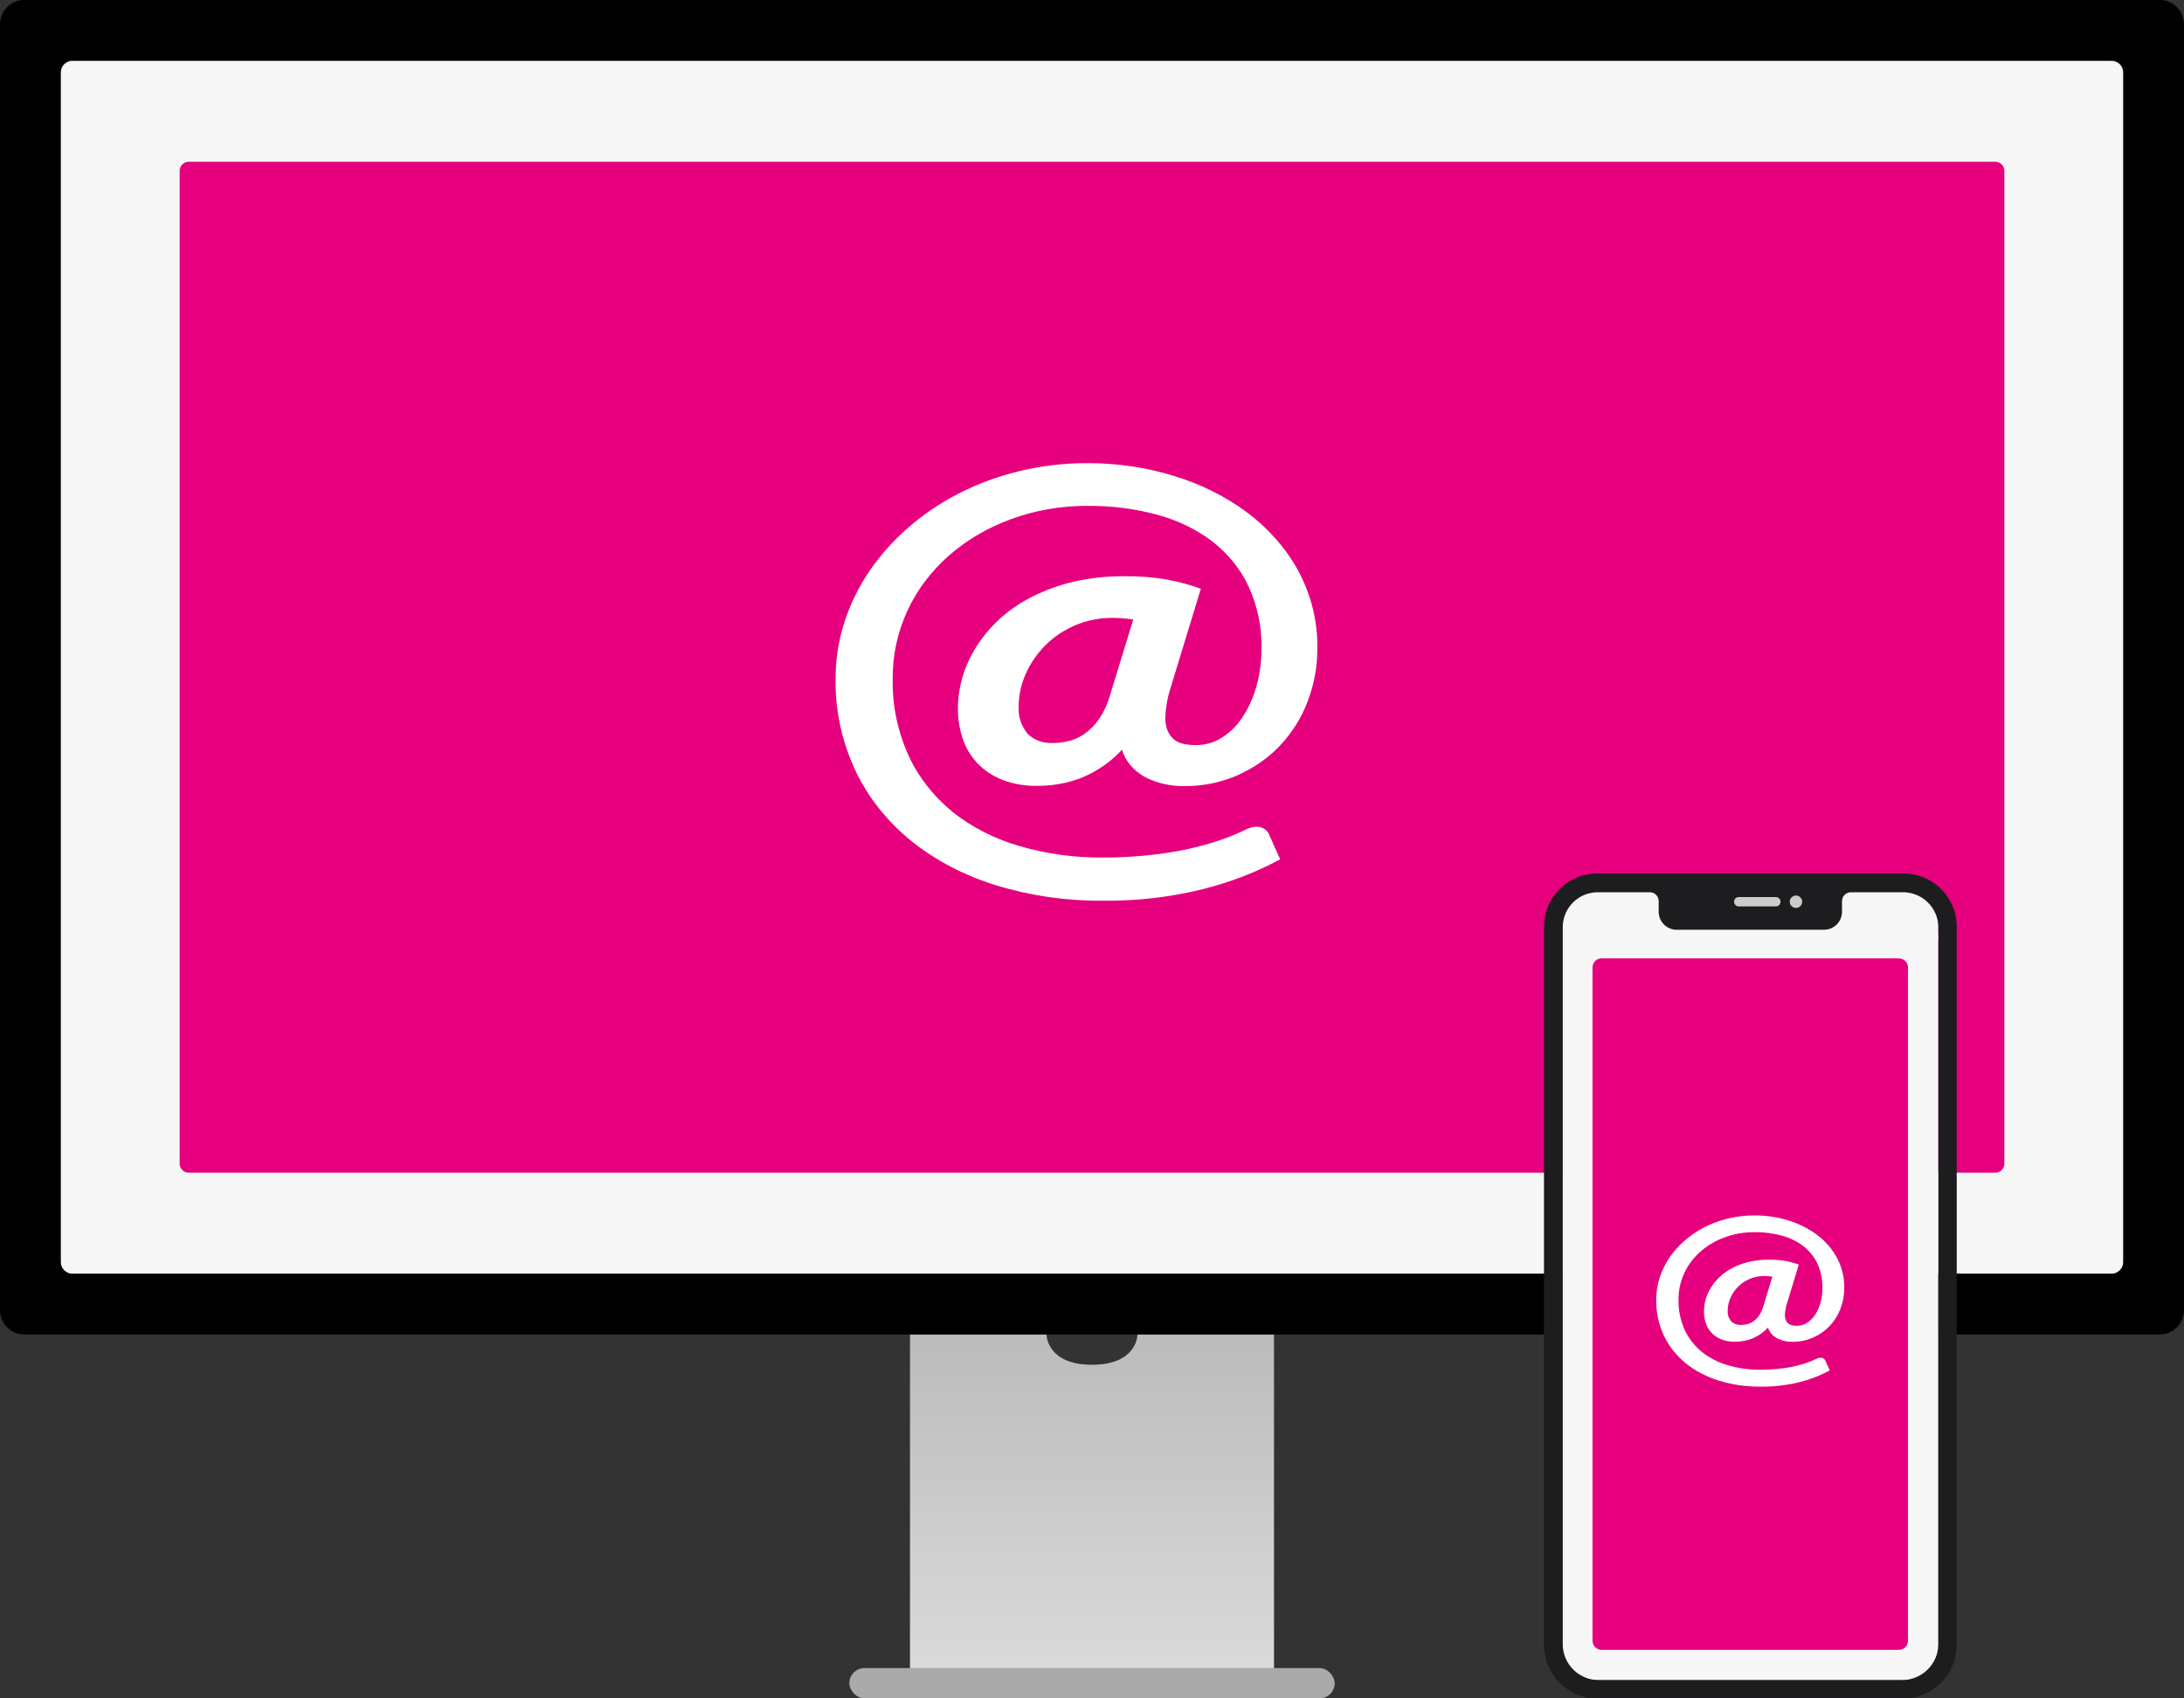
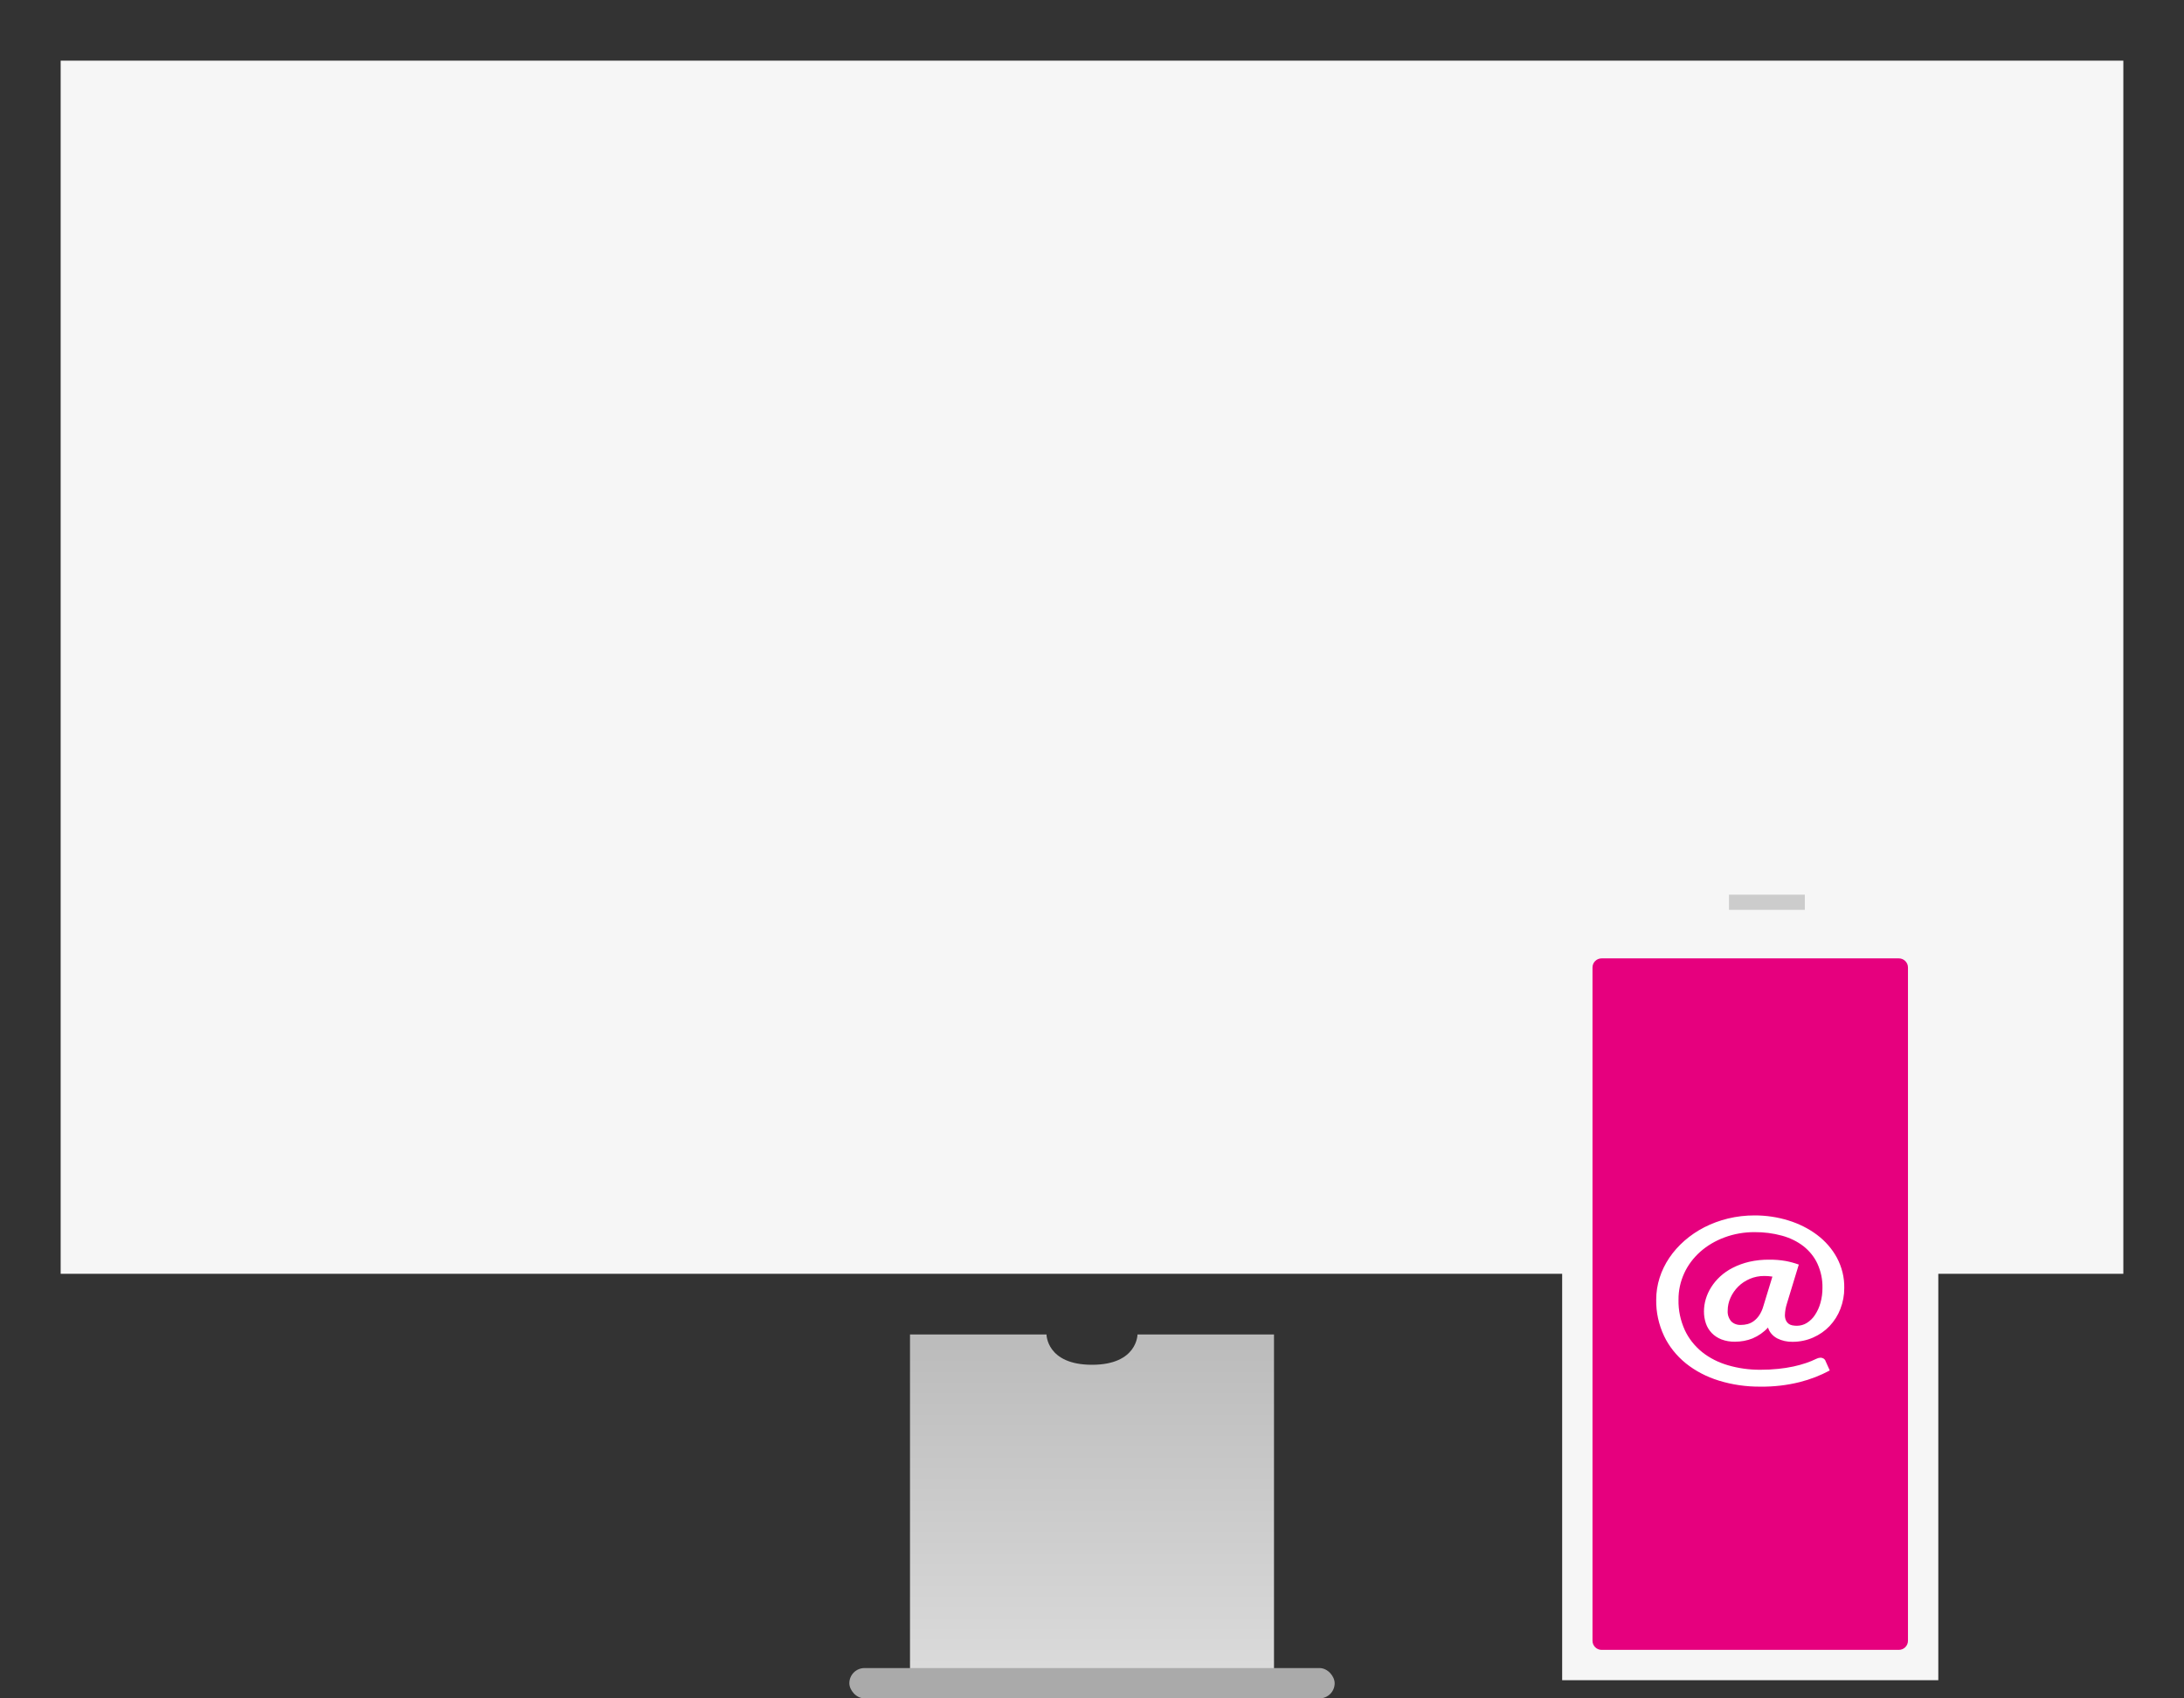
<svg xmlns="http://www.w3.org/2000/svg" width="720" height="560" viewBox="0 0 720 560" fill="none">
  <rect x="0" y="0" width="720" height="560" fill="#333333" stroke="none" />
  <g clip-path="url(#clip0_239_35)">
    <path d="M300 440H345C345 440 345 450 360 450C375 450 375 440 375 440H420V560H300V440Z" fill="url(#paint0_linear_239_35)" />
    <rect x="280" y="550" width="160" height="10" rx="5" fill="#AAAAAA" />
    <rect width="680" height="400" transform="translate(20 20)" fill="#F6F6F6" />
-     <path d="M660.769 383.667V56.333C660.769 54.676 659.426 53.333 657.769 53.333L62.231 53.333C60.574 53.333 59.231 54.676 59.231 56.333V383.667C59.231 385.323 60.574 386.667 62.231 386.667L657.769 386.667C659.426 386.667 660.769 385.323 660.769 383.667Z" fill="#E6007E" />
-     <path d="M390.443 259.199C385.979 259.262 381.581 258.277 377.732 256.354C373.819 254.282 371.005 251 369.886 247.199C366.385 251.041 361.917 254.169 356.809 256.354C352.16 258.2 347.085 259.141 341.953 259.11C338.011 259.189 334.098 258.521 330.498 257.154C327.337 255.905 324.548 254.067 322.338 251.777C320.076 249.389 318.403 246.637 317.421 243.688C316.308 240.379 315.762 236.951 315.8 233.51C315.812 230.048 316.321 226.6 317.317 223.243C318.345 219.764 319.873 216.405 321.867 213.243C323.934 209.961 326.483 206.914 329.452 204.177C332.589 201.291 336.201 198.806 340.175 196.799C344.508 194.602 349.171 192.912 354.037 191.777C359.564 190.529 365.266 189.931 370.984 189.999C375.621 189.954 380.249 190.326 384.793 191.11C388.596 191.812 392.309 192.824 395.883 194.132L385.84 227.021C384.84 230.124 384.278 233.317 384.166 236.532C384.116 238.041 384.382 239.546 384.95 240.977C385.387 242.046 386.103 243.019 387.043 243.821C387.935 244.542 389.036 245.048 390.233 245.288C391.569 245.562 392.939 245.697 394.313 245.688C397.309 245.67 400.221 244.845 402.63 243.332C405.454 241.556 407.791 239.282 409.483 236.665C411.589 233.491 413.156 230.079 414.138 226.532C415.327 222.341 415.907 218.043 415.864 213.732C416.024 206.777 414.585 199.863 411.627 193.377C409.041 187.79 405.02 182.764 399.858 178.665C394.623 174.637 388.434 171.606 381.707 169.777C374.239 167.736 366.432 166.73 358.587 166.799C349.823 166.747 341.144 168.262 333.113 171.243C325.42 174.081 318.468 178.19 312.661 183.332C306.827 188.529 302.243 194.643 299.166 201.332C295.878 208.467 294.227 216.07 294.301 223.732C294.097 232.494 295.909 241.205 299.637 249.377C302.87 256.364 307.849 262.672 314.23 267.865C320.531 272.843 328 276.629 336.147 278.977C344.933 281.537 354.165 282.814 363.452 282.754C368.487 282.771 373.519 282.519 378.517 281.999C382.851 281.564 387.149 280.896 391.384 279.999C395.011 279.216 398.576 278.237 402.055 277.065C405.011 276.073 407.878 274.899 410.633 273.554C411.707 272.986 412.929 272.651 414.19 272.577C415.176 272.576 416.134 272.856 416.911 273.372C417.688 273.887 418.24 274.608 418.48 275.421L422.037 283.332C414.142 287.596 405.586 290.902 396.615 293.154C385.848 295.83 374.669 297.118 363.452 296.977C351.508 297.076 339.639 295.36 328.406 291.91C318.044 288.73 308.557 283.785 300.526 277.377C292.533 270.883 286.257 263.021 282.113 254.31C277.54 244.591 275.282 234.198 275.47 223.732C275.455 217.488 276.423 211.27 278.347 205.243C280.22 199.351 282.98 193.69 286.56 188.399C290.123 183.147 294.446 178.294 299.427 173.954C304.411 169.595 310.037 165.8 316.166 162.665C322.401 159.489 329.102 157.023 336.095 155.332C343.393 153.566 350.947 152.684 358.535 152.71C368.256 152.683 377.906 154.112 387.043 156.932C395.921 159.635 404.12 163.736 411.209 169.021C418.307 174.367 424.024 180.904 428 188.221C432.3 196.238 434.444 204.968 434.277 213.777C434.324 219.815 433.211 225.82 430.981 231.554C428.986 236.801 425.885 241.696 421.827 245.999C418.021 249.994 413.284 253.278 407.913 255.643C402.516 258.017 396.52 259.237 390.443 259.199ZM347.132 244.977C348.994 244.97 350.845 244.731 352.624 244.265C354.555 243.738 356.336 242.875 357.855 241.732C359.694 240.345 361.25 238.708 362.458 236.888C364.018 234.518 365.18 231.975 365.91 229.332L373.6 204.265C371.322 203.906 369.011 203.728 366.695 203.732C362.484 203.71 358.326 204.532 354.56 206.132C350.819 207.715 347.493 209.922 344.778 212.621C341.982 215.405 339.77 218.578 338.24 221.999C336.641 225.499 335.825 229.222 335.833 232.977C335.597 236.129 336.61 239.259 338.71 241.865C339.72 242.918 341.011 243.749 342.476 244.291C343.941 244.832 345.538 245.067 347.132 244.977Z" fill="white" />
-     <path fill-rule="evenodd" clip-rule="evenodd" d="M8 0C3.582 0 0 3.582 0 8V432C0 436.418 3.582 440 8 440H712C716.418 440 720 436.418 720 432V8C720 3.582 716.418 0 712 0H8ZM24 20C21.791 20 20 21.791 20 24V416C20 418.209 21.791 420 24 420H696C698.209 420 700 418.209 700 416V24C700 21.791 698.209 20 696 20H24Z" fill="black" />
    <rect width="124" height="246" transform="translate(515 308)" fill="#F6F6F6" />
    <path d="M629 541V319C629 317.343 627.657 316 626 316H528C526.343 316 525 317.343 525 319V541C525 542.657 526.343 544 528 544H626C627.657 544 629 542.657 629 541Z" fill="#E6007E" />
    <path d="M590.885 442.426C589.143 442.45 587.426 442.065 585.923 441.313C584.396 440.502 583.298 439.217 582.861 437.73C581.494 439.233 579.75 440.458 577.756 441.313C575.941 442.035 573.96 442.403 571.957 442.391C570.418 442.422 568.89 442.16 567.485 441.626C566.251 441.137 565.162 440.418 564.3 439.521C563.417 438.587 562.764 437.51 562.38 436.356C561.946 435.061 561.733 433.72 561.747 432.373C561.752 431.018 561.951 429.669 562.339 428.356C562.741 426.994 563.337 425.68 564.116 424.442C564.923 423.158 565.918 421.966 567.077 420.894C568.301 419.765 569.711 418.793 571.263 418.007C572.954 417.148 574.774 416.486 576.674 416.042C578.831 415.554 581.057 415.32 583.289 415.346C585.099 415.329 586.906 415.474 588.68 415.781C590.164 416.056 591.614 416.452 593.009 416.964L589.088 429.834C588.698 431.048 588.479 432.297 588.435 433.556C588.416 434.146 588.519 434.735 588.741 435.295C588.912 435.714 589.191 436.094 589.558 436.408C589.906 436.69 590.336 436.888 590.804 436.982C591.325 437.089 591.86 437.142 592.396 437.139C593.566 437.131 594.702 436.809 595.643 436.217C596.745 435.522 597.658 434.632 598.318 433.608C599.14 432.366 599.752 431.031 600.135 429.643C600.599 428.003 600.826 426.32 600.809 424.634C600.871 421.912 600.31 419.206 599.155 416.668C598.145 414.482 596.576 412.515 594.561 410.911C592.517 409.335 590.101 408.149 587.475 407.433C584.56 406.634 581.512 406.241 578.45 406.268C575.029 406.248 571.641 406.84 568.506 408.007C565.503 409.117 562.789 410.725 560.522 412.737C558.245 414.771 556.455 417.164 555.254 419.781C553.971 422.573 553.326 425.549 553.355 428.547C553.275 431.976 553.983 435.384 555.438 438.582C556.7 441.316 558.644 443.785 561.135 445.817C563.594 447.765 566.51 449.247 569.69 450.165C573.12 451.167 576.724 451.667 580.349 451.644C582.315 451.65 584.279 451.551 586.23 451.348C587.922 451.178 589.6 450.916 591.253 450.565C592.669 450.259 594.06 449.876 595.418 449.417C596.572 449.029 597.691 448.57 598.767 448.043C599.186 447.821 599.663 447.69 600.156 447.661C600.54 447.661 600.914 447.77 601.218 447.972C601.521 448.174 601.737 448.456 601.83 448.774L603.218 451.87C600.137 453.538 596.797 454.832 593.295 455.713C589.092 456.76 584.728 457.264 580.349 457.209C575.687 457.248 571.053 456.576 566.668 455.226C562.623 453.982 558.92 452.047 555.785 449.539C552.665 446.998 550.215 443.921 548.597 440.513C546.812 436.709 545.931 432.642 546.004 428.547C545.998 426.103 546.376 423.67 547.127 421.312C547.858 419.006 548.936 416.791 550.333 414.72C551.724 412.665 553.412 410.766 555.356 409.068C557.302 407.362 559.498 405.877 561.89 404.65C564.324 403.407 566.94 402.442 569.67 401.78C572.519 401.089 575.468 400.744 578.43 400.754C582.224 400.744 585.991 401.303 589.558 402.407C593.024 403.464 596.224 405.069 598.992 407.137C601.762 409.229 603.994 411.787 605.546 414.651C607.225 417.788 608.062 421.204 607.996 424.651C608.015 427.014 607.581 429.364 606.71 431.608C605.931 433.661 604.721 435.576 603.137 437.26C601.651 438.824 599.802 440.109 597.705 441.034C595.598 441.963 593.258 442.441 590.885 442.426ZM573.978 436.86C574.705 436.858 575.428 436.764 576.122 436.582C576.876 436.375 577.571 436.038 578.164 435.591C578.882 435.048 579.489 434.407 579.961 433.695C580.57 432.768 581.023 431.772 581.309 430.738L584.31 420.929C583.421 420.789 582.519 420.719 581.615 420.72C579.971 420.712 578.348 421.033 576.878 421.66C575.418 422.279 574.119 423.143 573.059 424.199C571.968 425.288 571.105 426.53 570.507 427.869C569.883 429.238 569.565 430.695 569.568 432.164C569.476 433.398 569.871 434.623 570.691 435.643C571.085 436.055 571.589 436.38 572.161 436.592C572.733 436.804 573.356 436.896 573.978 436.86Z" fill="white" />
    <rect x="515" y="294" width="124" height="16" fill="#F6F6F6" />
    <rect x="570" y="295" width="25" height="5" fill="#CCCCCC" />
-     <path d="M639.03 542.346C638.931 545.479 637.612 548.449 635.353 550.621C633.094 552.794 630.074 553.997 626.94 553.973H527.134C524.014 553.992 521.013 552.783 518.777 550.608C516.541 548.432 515.251 545.465 515.185 542.346V305.44C515.226 303.916 515.569 302.415 516.192 301.023C516.816 299.631 517.709 298.376 518.819 297.331C519.93 296.286 521.236 295.471 522.663 294.932C524.09 294.394 525.61 294.143 527.134 294.195H543.792C544.565 294.168 545.317 294.449 545.884 294.976C546.451 295.503 546.785 296.233 546.814 297.006V300.819C546.866 302.378 547.529 303.854 548.66 304.929C549.791 306.004 551.299 306.592 552.859 306.565H601.215C602.776 306.592 604.284 306.004 605.414 304.929C606.545 303.854 607.208 302.378 607.26 300.819V297.006C607.289 296.233 607.624 295.503 608.19 294.976C608.757 294.449 609.509 294.168 610.282 294.195H626.94C630.034 294.087 633.043 295.21 635.31 297.318C637.576 299.426 638.914 302.347 639.03 305.44V542.346ZM573.216 295.777H585.444C585.854 295.777 586.247 295.94 586.537 296.23C586.827 296.52 586.99 296.913 586.99 297.323C586.99 297.733 586.827 298.126 586.537 298.416C586.247 298.706 585.854 298.869 585.444 298.869H573.216C572.806 298.869 572.412 298.706 572.122 298.416C571.832 298.126 571.669 297.733 571.669 297.323C571.669 296.913 571.832 296.52 572.122 296.23C572.412 295.94 572.806 295.777 573.216 295.777ZM592.047 295.282C592.452 295.277 592.849 295.393 593.187 295.614C593.526 295.836 593.791 296.153 593.95 296.526C594.108 296.898 594.151 297.309 594.075 297.707C593.999 298.104 593.807 298.47 593.522 298.758C593.238 299.046 592.874 299.242 592.477 299.323C592.081 299.404 591.669 299.365 591.295 299.211C590.921 299.057 590.6 298.796 590.375 298.459C590.15 298.123 590.03 297.728 590.029 297.323C590.028 297.056 590.079 296.792 590.179 296.545C590.28 296.299 590.428 296.074 590.616 295.885C590.803 295.695 591.026 295.544 591.271 295.441C591.517 295.337 591.781 295.283 592.047 295.282ZM626.94 288.009H527.134C522.484 287.857 517.963 289.555 514.564 292.731C511.164 295.907 509.163 300.302 509 304.952V542.835C509.147 547.52 511.132 551.959 514.525 555.194C517.918 558.428 522.447 560.198 527.134 560.121H626.94C631.627 560.198 636.156 558.428 639.549 555.194C642.942 551.959 644.927 547.52 645.074 542.835V304.952C644.911 300.302 642.91 295.907 639.51 292.731C636.111 289.555 631.59 287.857 626.94 288.009Z" fill="#1D1D1F" />
  </g>
  <defs>
    <linearGradient id="paint0_linear_239_35" x1="360" y1="440" x2="360" y2="560" gradientUnits="userSpaceOnUse">
      <stop stop-color="#BBBBBB" />
      <stop offset="1" stop-color="#DDDDDD" />
    </linearGradient>
    <clipPath id="clip0_239_35">
      <rect width="720" height="560" fill="white" />
    </clipPath>
  </defs>
</svg>